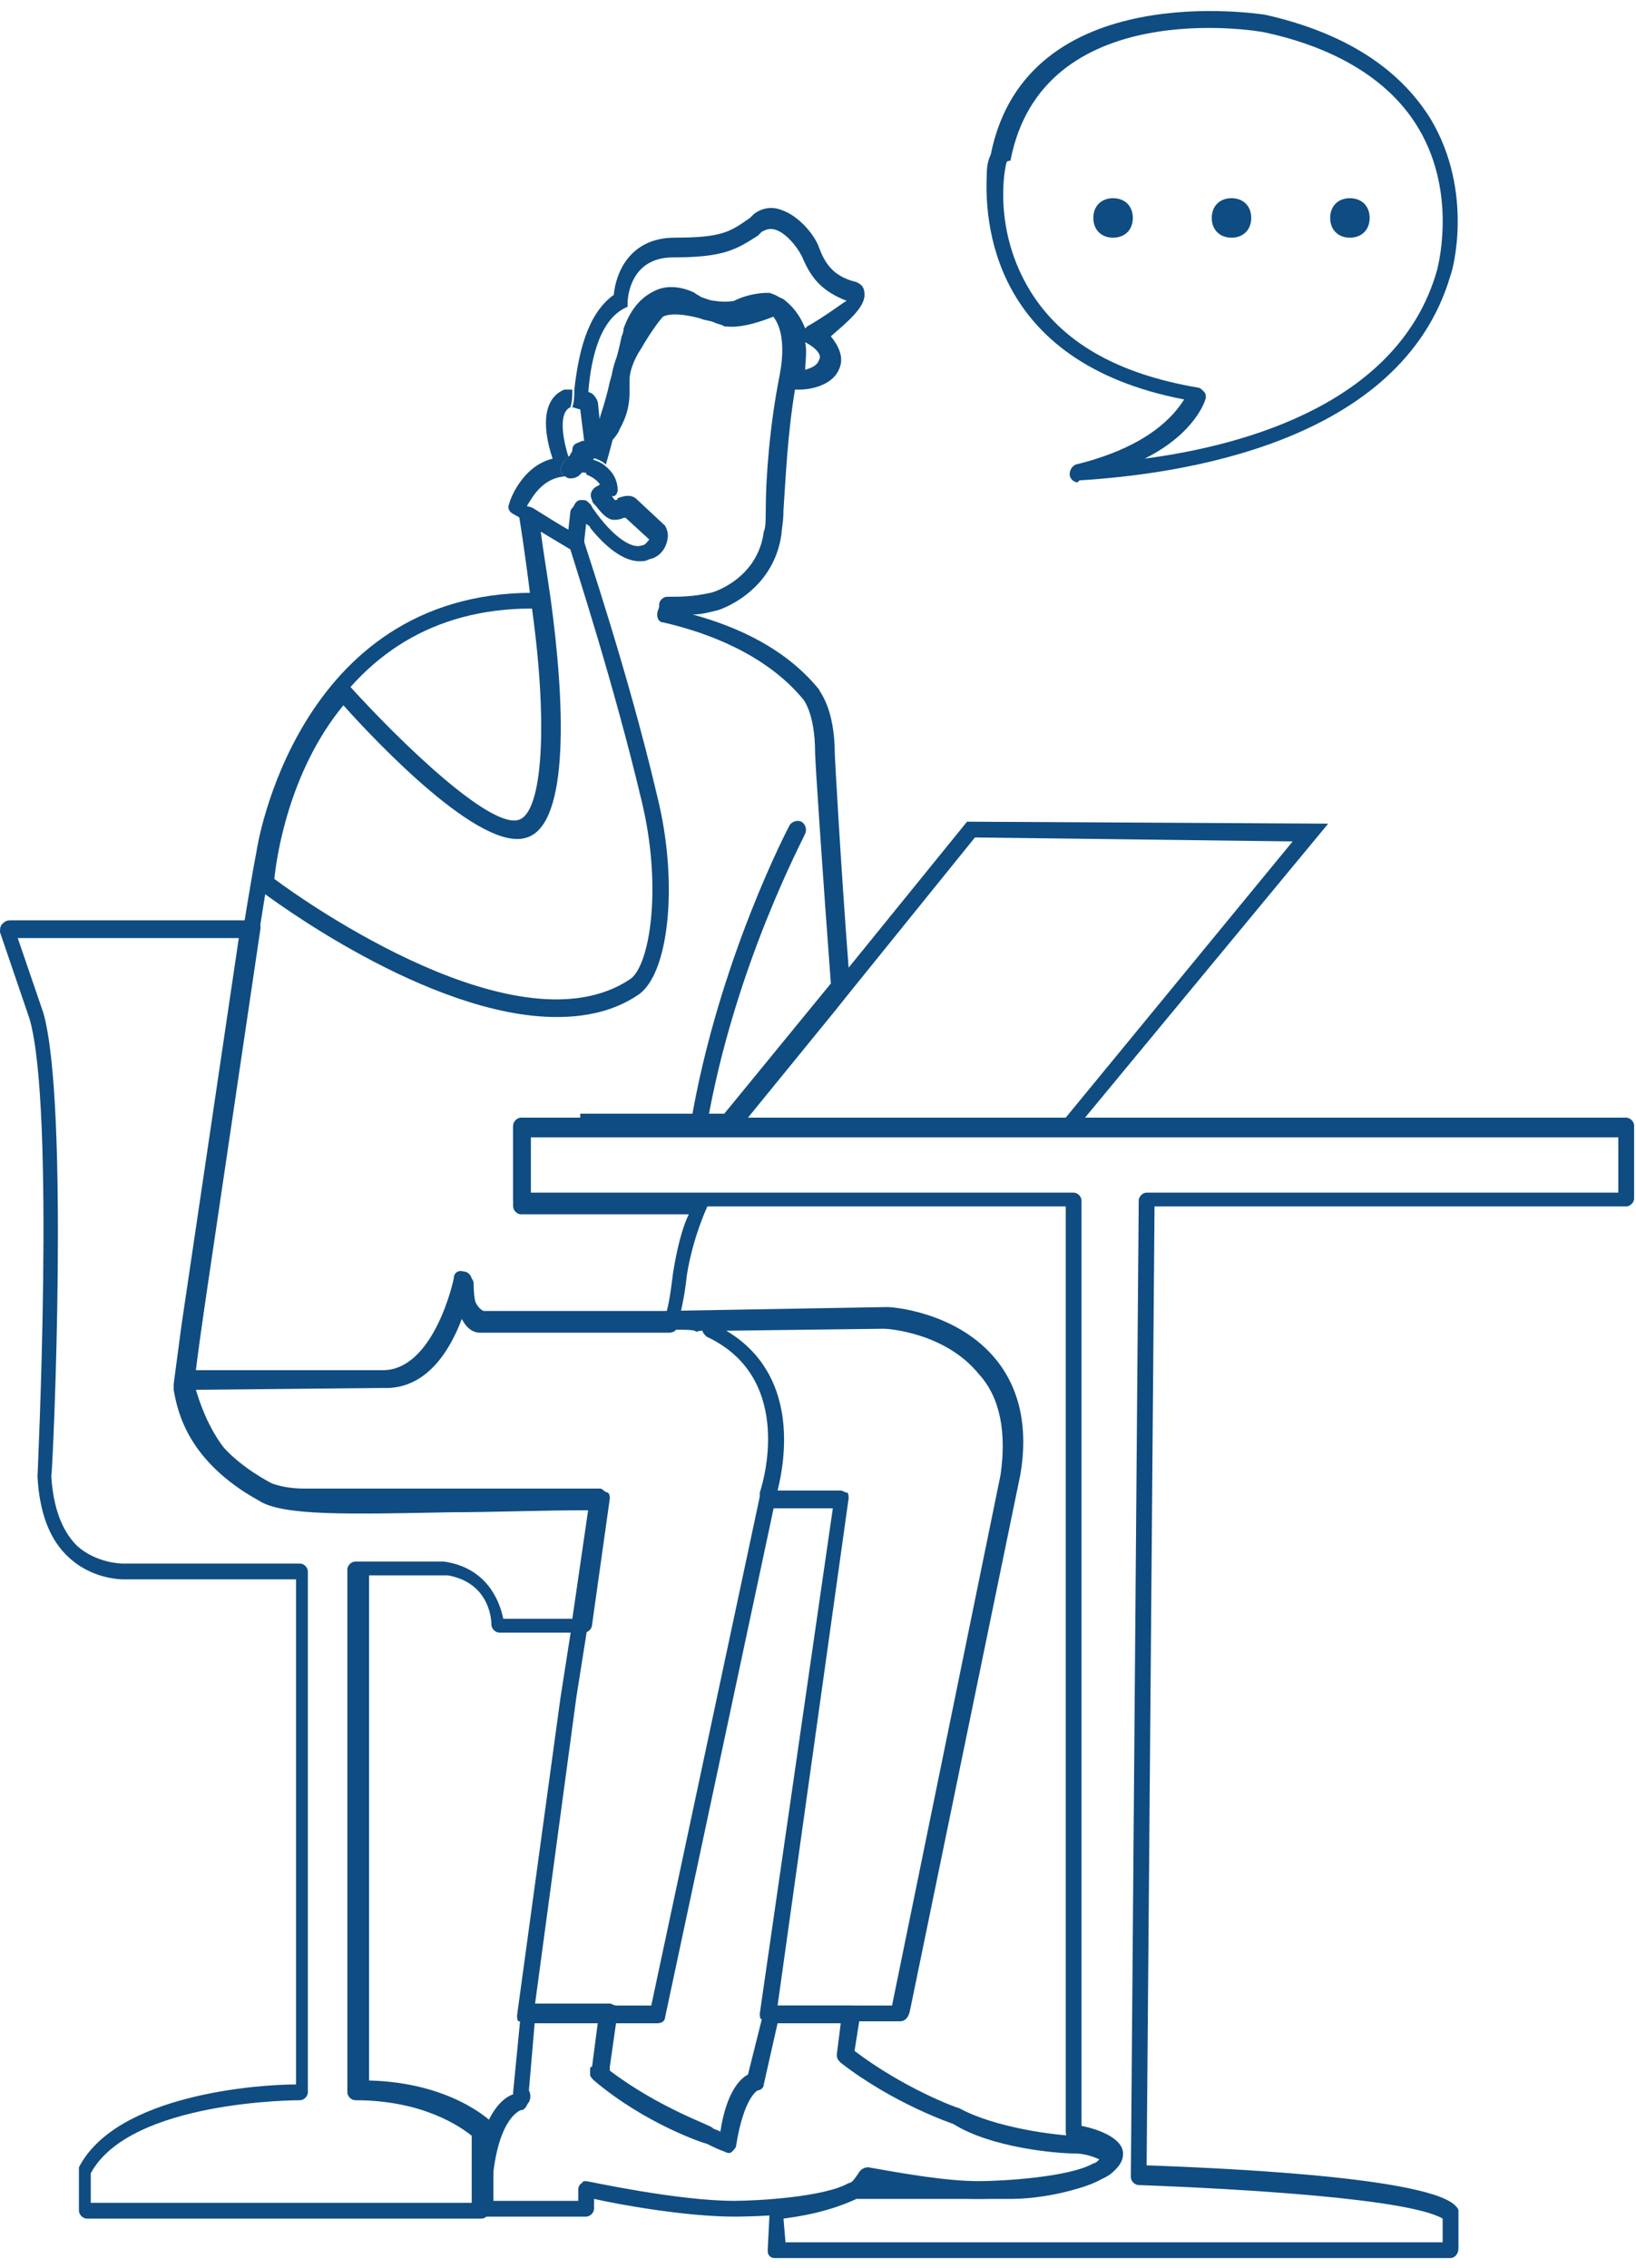
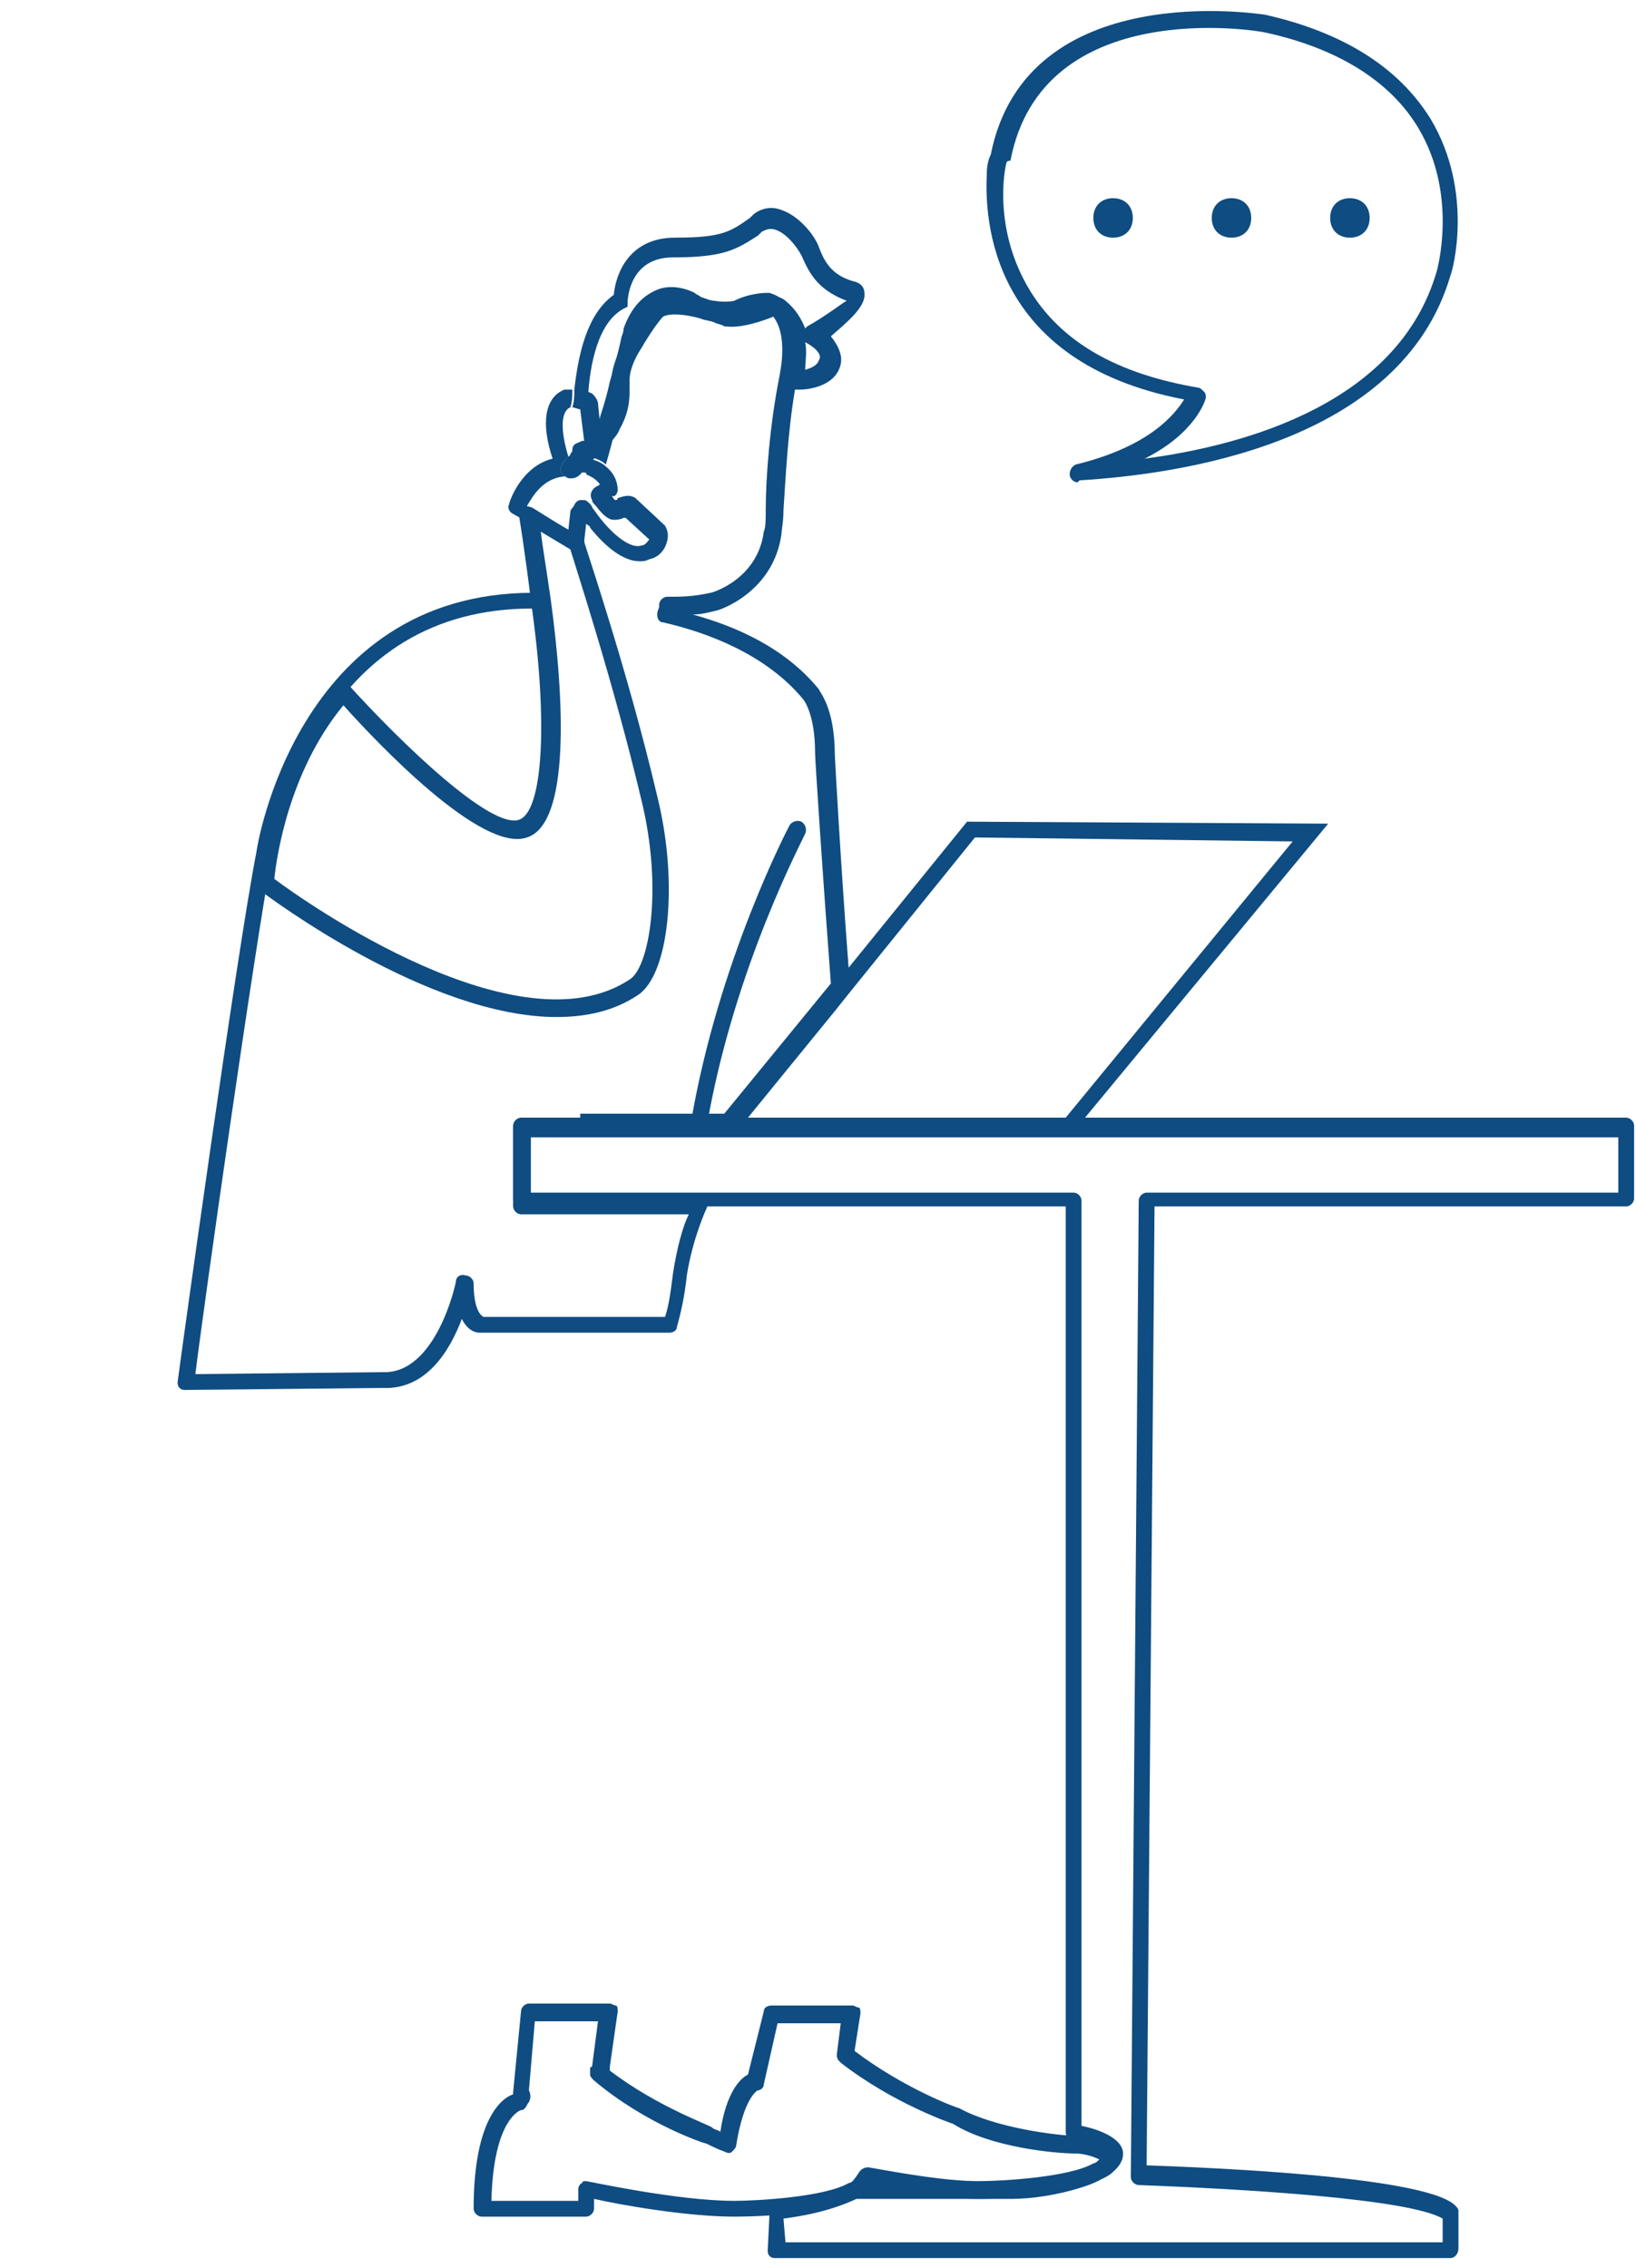
<svg xmlns="http://www.w3.org/2000/svg" width="88" height="122" viewBox="0 0 88 122" fill="none">
-   <path d="M25.902 119.346H4.671C4.459 119.346 4.246 119.134 4.246 118.922V116.799C4.246 116.693 4.246 116.693 4.246 116.587C6.263 112.66 13.906 112.129 15.924 112.129V84.958H6.794C6.794 84.958 5.096 85.064 3.715 83.79C2.654 82.835 2.123 81.349 2.017 79.439C2.017 79.226 2.972 59.591 1.592 54.815L0 50.145C0 50.038 -9.72052e-06 49.826 0.106 49.72C0.212 49.614 0.318 49.508 0.531 49.508H13.588C13.694 49.508 13.8 49.614 13.906 49.614C14.013 49.72 14.013 49.826 14.013 49.932L10.403 74.344V74.45C10.616 75.618 11.04 77.847 14.543 79.757C15.711 80.394 19.639 80.394 24.522 80.288C26.858 80.288 29.512 80.181 32.378 80.181C32.484 80.181 32.59 80.288 32.696 80.288C32.802 80.394 32.802 80.5 32.802 80.606L31.847 87.399C31.847 87.611 31.635 87.823 31.422 87.823H26.858C26.645 87.823 26.433 87.611 26.433 87.399C26.433 87.293 26.433 85.17 24.098 84.745H19.851V111.917C24.204 112.023 26.327 114.039 26.433 114.145C26.539 114.252 26.539 114.358 26.539 114.464V118.709C26.327 119.134 26.114 119.346 25.902 119.346ZM5.096 118.497H25.372V114.888C24.841 114.464 22.824 112.978 19.108 112.978C18.896 112.978 18.684 112.766 18.684 112.553V84.427C18.684 84.215 18.896 84.002 19.108 84.002H23.885C26.115 84.321 26.858 86.019 27.07 87.08H30.785L31.635 81.243C28.981 81.243 26.539 81.349 24.31 81.349C18.79 81.455 15.18 81.561 13.906 80.712C10.085 78.589 9.554 75.936 9.342 74.769V74.556V74.45L9.766 71.266L12.845 50.463H0.955L2.335 54.496C3.715 59.379 2.866 78.589 2.76 79.439C2.866 81.031 3.291 82.304 4.14 83.153C5.202 84.109 6.582 84.109 6.582 84.109H16.136C16.348 84.109 16.56 84.321 16.56 84.533V112.553C16.56 112.766 16.348 112.978 16.136 112.978C16.03 112.978 7.006 112.978 4.883 116.905V118.497H5.096Z" fill="#0F4C81" />
  <path d="M78.025 121.469H41.719C41.613 121.469 41.507 121.469 41.401 121.363C41.295 121.257 41.295 121.151 41.295 121.044L41.401 118.922C41.401 118.709 41.613 118.497 41.826 118.497C41.826 118.497 43.843 118.497 45.86 117.436C45.966 117.436 45.966 117.436 46.072 117.436H54.565C56.9 117.436 59.554 116.374 59.554 115.844C59.554 115.844 59.448 115.419 57.643 115.101C57.431 115.101 57.325 114.888 57.325 114.676V64.898H28.025C27.813 64.898 27.601 64.686 27.601 64.473V60.546C27.601 60.334 27.813 60.122 28.025 60.122H87.473C87.685 60.122 87.898 60.334 87.898 60.546V64.473C87.898 64.686 87.685 64.898 87.473 64.898H62.102L61.677 116.48C64.437 116.587 76.433 117.011 78.237 118.603C78.344 118.709 78.45 118.816 78.45 118.922V120.938C78.45 121.257 78.237 121.469 78.025 121.469ZM42.25 120.62H77.6V119.346C75.796 118.285 66.985 117.754 61.252 117.542C61.04 117.542 60.828 117.33 60.828 117.117L61.252 64.579C61.252 64.367 61.465 64.155 61.677 64.155H87.049V61.183H28.556V64.155H57.749C57.962 64.155 58.174 64.367 58.174 64.579V114.358C59.235 114.57 60.509 115.101 60.403 115.95C60.297 117.436 56.475 118.285 54.458 118.285H46.072C44.48 119.028 42.887 119.24 42.144 119.346L42.25 120.62Z" fill="#0F4C81" />
  <path d="M38.004 65.004C38.004 65.004 37.261 66.596 36.943 68.613C36.836 69.674 36.624 70.629 36.412 71.372C36.412 71.585 36.199 71.691 35.987 71.691H25.796C25.584 71.691 25.159 71.585 24.841 70.948C24.204 72.646 22.93 74.769 20.594 74.662L9.979 74.769C9.872 74.769 9.766 74.769 9.66 74.662C9.554 74.556 9.554 74.45 9.554 74.344C9.66 73.495 12.739 51.206 13.8 45.793C13.8 45.687 15.923 31.889 28.662 31.889C28.768 31.889 28.875 31.889 28.981 31.889V32.738C23.779 32.632 19.851 34.861 17.197 39.213C15.18 42.503 14.649 45.899 14.649 45.899C13.694 50.994 10.934 70.417 10.509 73.919L20.594 73.813C23.46 73.919 24.522 69.037 24.522 68.931C24.522 68.719 24.734 68.507 25.053 68.613C25.265 68.613 25.477 68.825 25.477 69.037C25.477 70.311 25.796 70.735 26.008 70.841H35.775C35.987 70.205 36.093 69.356 36.199 68.507C36.412 67.127 36.73 65.959 37.049 65.322H28.025C27.813 65.322 27.601 65.11 27.601 64.898V60.652C27.601 60.44 27.813 60.228 28.025 60.228H31.21V61.077H28.45V64.473H37.579C37.792 64.473 37.898 64.579 38.004 64.686C38.004 64.686 38.11 64.792 38.004 65.004Z" fill="#0F4C81" />
  <path d="M29.936 54.709C23.036 54.709 14.437 48.235 14.013 47.916C13.906 47.81 13.8 47.704 13.8 47.492C13.8 47.279 14.331 41.336 18.047 36.878C18.153 36.772 18.259 36.666 18.365 36.666C18.471 36.666 18.577 36.772 18.684 36.772C21.656 40.062 26.433 44.626 27.919 44.095C29.193 43.671 29.512 38.895 28.556 32.314C28.238 29.661 27.919 27.75 27.919 27.75C27.919 27.538 27.919 27.432 28.131 27.326C28.238 27.22 28.45 27.22 28.662 27.326L31.21 28.918C31.316 29.024 31.316 29.024 31.422 29.13C31.422 29.236 33.758 36.029 35.35 42.822C36.518 47.492 35.987 52.48 34.289 53.542C33.015 54.391 31.529 54.709 29.936 54.709ZM14.756 47.279C16.454 48.553 27.919 56.62 33.864 52.693C34.925 52.056 35.669 47.81 34.501 43.034C33.015 36.772 30.998 30.616 30.679 29.555L29.087 28.599C29.193 29.448 29.405 30.722 29.618 32.208C30.361 37.621 30.679 44.308 28.344 45.051C25.902 45.9 20.276 39.956 18.471 37.939C15.499 41.548 14.862 46.218 14.756 47.279Z" fill="#0F4C81" />
  <path d="M52.017 44.201L45.647 52.055C45.223 46.536 44.904 40.699 44.904 40.593C44.904 38.045 44.055 37.196 44.055 37.09C42.25 34.861 39.596 33.694 37.261 33.057C37.685 33.057 38.11 32.951 38.535 32.844C38.641 32.844 41.613 31.889 42.038 28.705C42.038 28.493 42.144 28.068 42.144 27.431C42.25 25.946 42.356 23.292 42.781 20.851C42.781 20.745 42.781 20.533 42.887 20.426C42.887 20.32 43.63 17.561 42.144 16.181C41.932 15.969 41.719 15.863 41.401 15.756C41.295 15.756 41.295 15.756 41.189 15.756C41.189 15.756 40.339 15.756 39.49 16.181C39.49 16.181 39.066 16.287 38.429 16.181C38.216 16.181 38.004 16.075 37.685 15.969C37.579 15.863 37.473 15.863 37.367 15.756C37.367 15.756 36.412 15.226 35.456 15.544C34.607 15.863 33.97 16.499 33.545 17.667C33.545 17.667 33.545 17.879 33.439 18.091C33.333 18.622 33.121 19.471 32.802 20.533C32.696 21.063 32.484 21.806 32.272 22.443C32.272 22.549 32.165 22.655 32.165 22.868C32.059 23.398 31.953 23.823 31.741 24.354C31.741 24.46 31.741 24.46 31.741 24.566C32.059 24.672 32.378 24.778 32.59 24.99C32.802 24.247 33.015 23.504 33.121 22.868C33.333 22.125 33.439 21.488 33.652 20.851C33.97 19.79 34.182 18.941 34.288 18.516C34.395 18.198 34.395 18.091 34.395 18.091C34.713 17.242 35.244 16.712 35.775 16.499C35.987 16.393 36.093 16.393 36.306 16.393C36.73 16.393 36.942 16.499 36.942 16.499C37.155 16.605 37.367 16.712 37.473 16.818C37.685 16.924 38.004 17.03 38.216 17.03C39.066 17.136 39.809 16.924 39.809 16.924C40.339 16.605 40.87 16.605 41.083 16.605C41.189 16.712 41.295 16.818 41.401 16.924C41.401 16.924 41.401 16.924 41.507 16.924C42.463 17.985 41.932 20.108 41.932 20.214C41.401 22.868 41.189 25.733 41.189 27.431C41.189 27.962 41.189 28.387 41.083 28.599C40.764 31.146 38.322 31.889 38.216 31.889C37.261 32.102 36.624 32.102 35.881 32.102C35.669 32.102 35.456 32.314 35.456 32.526C35.456 32.526 35.456 32.526 35.456 32.632C35.456 32.738 35.35 32.844 35.35 33.057C35.35 33.269 35.456 33.481 35.669 33.481C38.004 34.012 41.189 35.179 43.206 37.621C43.206 37.621 43.843 38.364 43.843 40.486C43.843 40.911 44.267 47.279 44.692 52.904L38.959 59.91H31.21V60.865H57.749L71.443 44.307L52.017 44.201ZM57.325 60.122H40.233L44.904 54.39L45.753 53.329L52.441 45.05L69.532 45.263L57.325 60.122Z" fill="#0F4C81" />
-   <path d="M48.407 108.732H41.295C41.189 108.732 41.083 108.626 40.976 108.626C40.87 108.626 40.87 108.414 40.87 108.307L44.798 81.136H41.613L35.775 108.52C35.775 108.732 35.562 108.838 35.35 108.838H28.238C28.131 108.838 28.025 108.732 27.919 108.732C27.813 108.732 27.813 108.52 27.813 108.414L30.148 91.326L31.741 81.136H16.348C10.722 81.136 9.554 74.45 9.554 74.344C9.554 74.237 9.554 74.025 9.66 73.919C9.766 73.813 9.872 73.707 9.979 73.707H20.594C23.354 73.707 24.416 68.824 24.416 68.718C24.416 68.506 24.628 68.294 24.947 68.4C25.159 68.4 25.371 68.612 25.371 68.824C25.371 70.098 25.796 70.416 26.008 70.523H35.562L47.77 70.31C47.877 70.31 51.486 70.523 53.609 73.176C54.883 74.768 55.308 76.891 54.883 79.332L48.938 108.201C48.832 108.626 48.62 108.732 48.407 108.732ZM41.826 107.883H47.983L53.821 79.332C54.14 77.103 53.821 75.193 52.654 73.919C50.849 71.69 47.77 71.478 47.558 71.478L39.066 71.584C42.993 73.919 42.25 78.483 41.826 80.181H45.223C45.329 80.181 45.435 80.287 45.541 80.287C45.647 80.287 45.647 80.499 45.647 80.606L41.826 107.883ZM28.768 107.883H35.032L40.87 80.499C40.87 80.499 40.87 80.499 40.87 80.393C40.87 80.393 40.87 80.393 40.87 80.287C41.189 79.332 42.569 74.025 38.004 71.902C37.898 71.796 37.792 71.69 37.792 71.584H37.686C37.579 71.584 37.473 71.69 37.367 71.584C36.943 71.478 36.093 71.584 35.456 71.478H25.902C25.902 71.478 25.159 71.478 24.734 70.735C24.098 72.433 22.824 74.662 20.594 74.662H10.509C10.934 76.148 12.314 80.075 16.348 80.075H32.272C32.378 80.075 32.484 80.181 32.59 80.287C32.696 80.393 32.696 80.499 32.696 80.606L30.998 91.326L28.768 107.883Z" fill="#0F4C81" />
  <path d="M57.962 25.946C57.749 25.946 57.537 25.733 57.537 25.521C57.537 25.309 57.643 25.097 57.855 24.991C61.783 24.035 63.163 22.337 63.694 21.488C53.184 19.471 52.972 11.723 53.078 9.388C53.078 8.858 53.184 8.539 53.291 8.327C55.201 -1.332 67.94 0.791 68.046 0.791C72.293 1.746 75.265 3.657 76.963 6.416C79.299 10.344 78.131 14.589 78.025 14.801C75.371 23.929 63.269 25.521 58.068 25.84L57.962 25.946ZM54.14 8.751C54.034 9.07 53.397 12.36 55.414 15.65C57.112 18.41 60.085 20.108 64.437 20.851C64.543 20.851 64.649 20.957 64.755 21.063C64.862 21.17 64.862 21.276 64.862 21.382C64.862 21.488 64.331 23.292 61.571 24.672C67.197 23.929 75.265 21.594 77.282 14.589C77.282 14.589 78.45 10.556 76.327 6.947C74.84 4.4 71.974 2.596 68.046 1.746C67.622 1.64 56.051 -0.27 54.352 8.645C54.14 8.645 54.14 8.751 54.14 8.751Z" fill="#0F4C81" />
  <path d="M46.496 15.756C46.496 15.544 46.39 15.226 45.86 15.119C44.798 14.801 44.373 14.164 44.055 13.315C43.843 12.678 42.993 11.617 42.038 11.298C41.507 11.086 40.976 11.192 40.552 11.511L40.339 11.723C39.278 12.466 38.853 12.784 36.306 12.784C33.864 12.784 33.121 14.695 33.015 15.862C31.528 16.924 31.104 19.153 30.892 20.957C30.892 21.275 30.892 21.594 30.785 21.912C30.892 21.912 31.104 22.018 31.21 22.018L31.422 23.716H31.316C31.104 23.823 30.998 23.823 30.892 23.929C30.892 23.929 30.892 23.929 30.892 24.035C30.892 24.141 30.892 24.141 30.785 24.247C30.785 24.353 30.679 24.353 30.679 24.459C30.679 24.566 30.573 24.566 30.573 24.566C30.255 24.884 29.936 25.309 30.361 25.627C30.467 25.627 30.467 25.733 30.679 25.733C30.785 25.733 30.998 25.733 31.21 25.521C31.422 25.309 31.528 25.096 31.741 24.778C31.741 24.778 31.741 24.778 31.847 24.778L31.953 24.672C32.059 24.566 32.272 24.353 32.484 24.141L32.696 23.929C32.908 23.716 33.227 23.398 33.333 23.08C33.758 22.337 33.864 21.7 33.864 21.063C33.864 20.851 33.864 20.639 33.864 20.426C33.864 20.002 34.076 19.365 34.501 18.728C34.925 17.985 35.456 17.242 35.669 17.03C36.093 16.818 36.942 16.924 37.685 17.136C37.898 17.242 38.216 17.242 38.429 17.348C38.641 17.454 38.853 17.454 38.959 17.561H39.066C39.915 17.667 41.083 17.242 41.613 17.03C41.613 17.03 41.613 17.03 41.719 17.03C41.826 17.03 41.719 17.03 41.826 17.03C43.206 17.773 42.569 20.32 42.569 20.426L42.463 20.957H43.099C43.312 20.957 44.692 20.851 45.117 19.896C45.435 19.259 45.117 18.622 44.692 18.091C45.541 17.348 46.603 16.499 46.496 15.756ZM44.055 19.365C43.949 19.683 43.63 19.789 43.312 19.896C43.312 19.471 43.418 18.94 43.312 18.41C43.736 18.622 44.267 19.047 44.055 19.365ZM43.418 17.561L43.312 17.667C43.099 17.136 42.781 16.605 42.25 16.181C42.144 16.075 41.932 15.969 41.719 15.969L41.507 15.862L41.401 15.969C40.976 16.075 39.915 16.499 39.278 16.499C39.172 16.499 38.959 16.393 38.641 16.287C38.429 16.181 38.216 16.181 37.898 16.075C37.049 15.862 35.881 15.65 35.138 16.075C34.713 16.393 34.076 17.242 33.545 18.303C33.227 19.047 32.908 19.789 32.908 20.32C32.908 20.426 32.908 20.639 32.908 20.745C32.908 21.381 32.802 22.018 32.378 22.655C32.378 22.761 32.272 22.761 32.272 22.867C32.165 22.974 32.059 23.08 31.953 23.186C31.847 23.292 31.741 23.292 31.741 23.398C31.741 23.398 31.741 23.292 31.634 23.292C31.634 22.974 31.634 22.231 31.634 21.275C31.741 19.577 32.165 17.348 33.545 16.605L33.758 16.499V16.287C33.758 16.075 33.864 13.846 36.199 13.846C38.959 13.846 39.596 13.421 40.764 12.678L40.976 12.466C41.189 12.36 41.401 12.254 41.719 12.36C42.356 12.572 42.993 13.421 43.206 13.952C43.63 14.907 44.161 15.65 45.541 16.181C45.329 16.287 44.373 17.03 43.418 17.561Z" fill="#0F4C81" />
  <path d="M30.785 24.99C30.679 24.778 30.679 24.672 30.679 24.566C30.361 24.884 30.042 25.309 30.467 25.627C30.573 25.627 30.785 25.521 30.785 25.415C30.785 25.203 30.892 25.096 30.785 24.99ZM30.785 24.99C30.679 24.778 30.679 24.672 30.679 24.566C30.361 24.884 30.042 25.309 30.467 25.627C30.573 25.627 30.785 25.521 30.785 25.415C30.785 25.203 30.892 25.096 30.785 24.99ZM32.272 22.974V22.761L32.166 21.7C32.166 21.594 32.059 21.382 31.953 21.275L31.847 21.169C31.635 21.063 31.316 20.957 30.998 20.957C30.998 21.275 30.998 21.594 30.892 21.912C30.998 21.912 31.21 22.018 31.316 22.018L31.529 23.717H31.422C31.21 23.823 31.104 23.823 30.998 23.929C30.998 23.929 30.998 23.929 30.892 23.929C30.785 24.035 30.785 24.141 30.785 24.247V24.353C30.785 24.46 30.892 24.884 30.998 25.203C30.998 25.309 31.104 25.309 31.21 25.415H31.316C31.422 25.415 31.529 25.415 31.635 25.521C31.741 25.203 31.847 24.884 31.847 24.672H31.741V24.566C31.741 24.566 31.847 24.46 31.953 24.46C32.166 24.353 32.378 24.247 32.484 23.929V23.823L32.272 22.974ZM30.679 24.46C30.361 24.778 30.042 25.203 30.361 25.521C30.467 25.521 30.679 25.415 30.679 25.309C30.785 25.203 30.785 24.99 30.679 24.884C30.679 24.778 30.679 24.672 30.679 24.46ZM30.785 24.99C30.679 24.778 30.679 24.672 30.679 24.566C30.361 24.884 30.042 25.309 30.467 25.627C30.573 25.627 30.785 25.521 30.785 25.415C30.785 25.203 30.892 25.096 30.785 24.99ZM30.785 24.99C30.679 24.778 30.679 24.672 30.679 24.566C30.361 24.884 30.042 25.309 30.467 25.627C30.573 25.627 30.785 25.521 30.785 25.415C30.785 25.203 30.892 25.096 30.785 24.99Z" fill="#0F4C81" />
  <path d="M35.881 29.13C35.775 29.554 35.456 29.979 34.925 30.085C34.713 30.191 34.607 30.191 34.395 30.191C33.545 30.191 32.59 29.448 31.741 28.387C31.741 28.28 31.635 28.28 31.529 28.174L31.422 29.13V29.236C31.422 29.342 31.316 29.448 31.21 29.448C31.104 29.554 30.892 29.554 30.785 29.448L27.601 27.644C27.388 27.538 27.282 27.325 27.388 27.113C27.388 27.007 28.025 25.096 29.724 24.672C29.087 22.761 29.299 21.382 30.361 20.957C30.467 20.957 30.679 20.957 30.785 20.957C30.785 21.275 30.785 21.594 30.679 21.912C30.148 22.125 30.148 23.186 30.573 24.566C30.255 24.884 29.936 25.309 30.361 25.627C29.193 25.733 28.662 26.689 28.344 27.219L30.573 28.493L30.679 27.538C30.679 27.431 30.785 27.325 30.785 27.325C30.892 27.219 30.892 27.113 30.998 27.007C30.998 27.007 31.104 26.901 31.21 26.901C31.21 26.901 31.316 26.901 31.422 26.901C31.528 26.901 31.635 27.007 31.741 27.113C31.847 27.219 31.847 27.325 31.953 27.431C32.908 28.811 33.97 29.554 34.501 29.342C34.713 29.342 34.819 29.13 34.925 29.023L33.652 27.856H33.545C33.333 27.962 33.121 27.962 33.015 27.962C32.696 27.962 32.378 27.644 32.059 27.219C31.953 27.113 31.847 27.007 31.847 26.901C31.741 26.689 31.741 26.476 31.953 26.264C32.059 26.158 32.165 26.158 32.272 26.052C32.165 25.945 32.059 25.733 31.529 25.521C31.635 25.203 31.741 24.884 31.741 24.672C32.059 24.778 32.378 24.884 32.59 25.096C33.121 25.521 33.227 26.052 33.227 26.37C33.227 26.476 33.121 26.689 33.015 26.689C33.015 26.689 33.015 26.689 32.908 26.689C33.015 26.795 33.015 26.901 33.121 26.901C33.121 26.901 33.227 26.901 33.227 26.795C33.545 26.688 33.864 26.582 34.182 26.795L35.775 28.28C35.881 28.493 35.987 28.705 35.881 29.13Z" fill="#0F4C81" />
  <path d="M37.579 60.97C37.261 60.97 37.048 60.652 37.155 60.439C38.641 51.63 42.462 44.413 42.462 44.413C42.569 44.2 42.887 44.094 43.099 44.2C43.312 44.306 43.418 44.625 43.312 44.837C43.312 44.943 39.49 51.948 38.004 60.652C38.004 60.864 37.792 60.97 37.579 60.97Z" fill="#0F4C81" />
  <path d="M39.49 119.24C36.942 119.24 33.333 118.603 31.953 118.285V118.816C31.953 119.028 31.741 119.24 31.528 119.24H25.902C25.69 119.24 25.477 119.028 25.477 118.816C25.477 114.039 26.964 112.872 27.601 112.66V112.554L28.025 108.202C28.025 107.99 28.238 107.777 28.45 107.777H32.802C32.908 107.777 33.014 107.883 33.121 107.883C33.227 107.883 33.227 108.096 33.227 108.202L32.802 111.174C32.802 111.174 32.802 111.28 32.802 111.386C35.456 113.403 38.322 114.358 38.322 114.464C38.428 114.57 38.641 114.57 38.747 114.676C39.066 112.554 39.809 111.811 40.233 111.598L41.083 108.202C41.083 107.99 41.295 107.883 41.507 107.883H45.859C45.966 107.883 46.072 107.99 46.178 107.99C46.284 107.99 46.284 108.202 46.284 108.308L45.966 110.325C48.62 112.341 51.486 113.403 51.592 113.403C53.503 114.464 56.9 114.889 57.855 114.889C58.811 114.889 59.978 115.525 60.084 115.631C60.191 115.738 60.297 115.844 60.297 115.95C60.297 116.056 60.297 116.162 60.297 116.268C59.872 117.011 59.448 117.117 59.235 117.224C57.431 118.285 52.866 118.285 52.654 118.285C50.849 118.285 48.62 117.967 46.815 117.648C46.496 118.073 46.178 118.285 45.966 118.285C44.267 119.24 39.702 119.24 39.49 119.24ZM31.528 117.33C31.528 117.33 31.634 117.33 31.528 117.33C31.634 117.33 36.412 118.391 39.49 118.391C40.764 118.391 44.373 118.179 45.647 117.436C45.753 117.436 45.859 117.33 45.859 117.33C45.859 117.33 45.966 117.224 46.178 116.905C46.284 116.693 46.496 116.587 46.709 116.587C48.513 116.905 50.849 117.33 52.654 117.33C53.927 117.33 57.537 117.117 58.811 116.374C58.917 116.374 59.023 116.268 59.023 116.268C59.023 116.268 59.023 116.268 59.129 116.162C58.705 115.95 58.174 115.844 57.855 115.844C56.794 115.844 53.291 115.525 51.273 114.252C51.273 114.252 48.089 113.19 45.223 110.961C45.116 110.855 45.01 110.749 45.01 110.537L45.223 108.839H41.825L41.083 112.129C41.083 112.341 40.87 112.447 40.764 112.447C40.764 112.447 40.021 112.766 39.596 115.419C39.596 115.525 39.49 115.631 39.384 115.738C39.278 115.844 39.172 115.844 38.959 115.738C38.641 115.631 38.216 115.419 38.004 115.313C37.898 115.313 34.713 114.252 31.953 111.917C31.847 111.811 31.741 111.704 31.741 111.598C31.741 111.492 31.741 111.386 31.741 111.28C31.741 111.174 31.847 111.174 31.847 111.174L32.165 108.733H28.768L28.45 112.447C28.556 112.66 28.556 112.872 28.45 113.084C28.344 113.19 28.344 113.296 28.238 113.403C28.131 113.509 28.131 113.509 28.025 113.509C28.025 113.509 26.539 113.933 26.433 118.391H31.104V117.754C31.104 117.648 31.21 117.436 31.316 117.436C31.316 117.33 31.422 117.33 31.528 117.33Z" fill="#0F4C81" />
  <path fill-rule="evenodd" clip-rule="evenodd" d="M60.934 11.723C60.934 12.36 60.509 12.785 59.872 12.785C59.235 12.785 58.811 12.36 58.811 11.723C58.811 11.087 59.235 10.662 59.872 10.662C60.509 10.662 60.934 11.087 60.934 11.723Z" fill="#0F4C81" />
  <path fill-rule="evenodd" clip-rule="evenodd" d="M66.242 12.785C65.605 12.785 65.18 12.36 65.18 11.723C65.18 11.087 65.605 10.662 66.242 10.662C66.879 10.662 67.303 11.087 67.303 11.723C67.303 12.36 66.879 12.785 66.242 12.785Z" fill="#0F4C81" />
  <path fill-rule="evenodd" clip-rule="evenodd" d="M73.673 11.723C73.673 12.36 73.248 12.785 72.611 12.785C71.974 12.785 71.55 12.36 71.55 11.723C71.55 11.087 71.974 10.662 72.611 10.662C73.248 10.662 73.673 11.087 73.673 11.723Z" fill="#0F4C81" />
</svg>